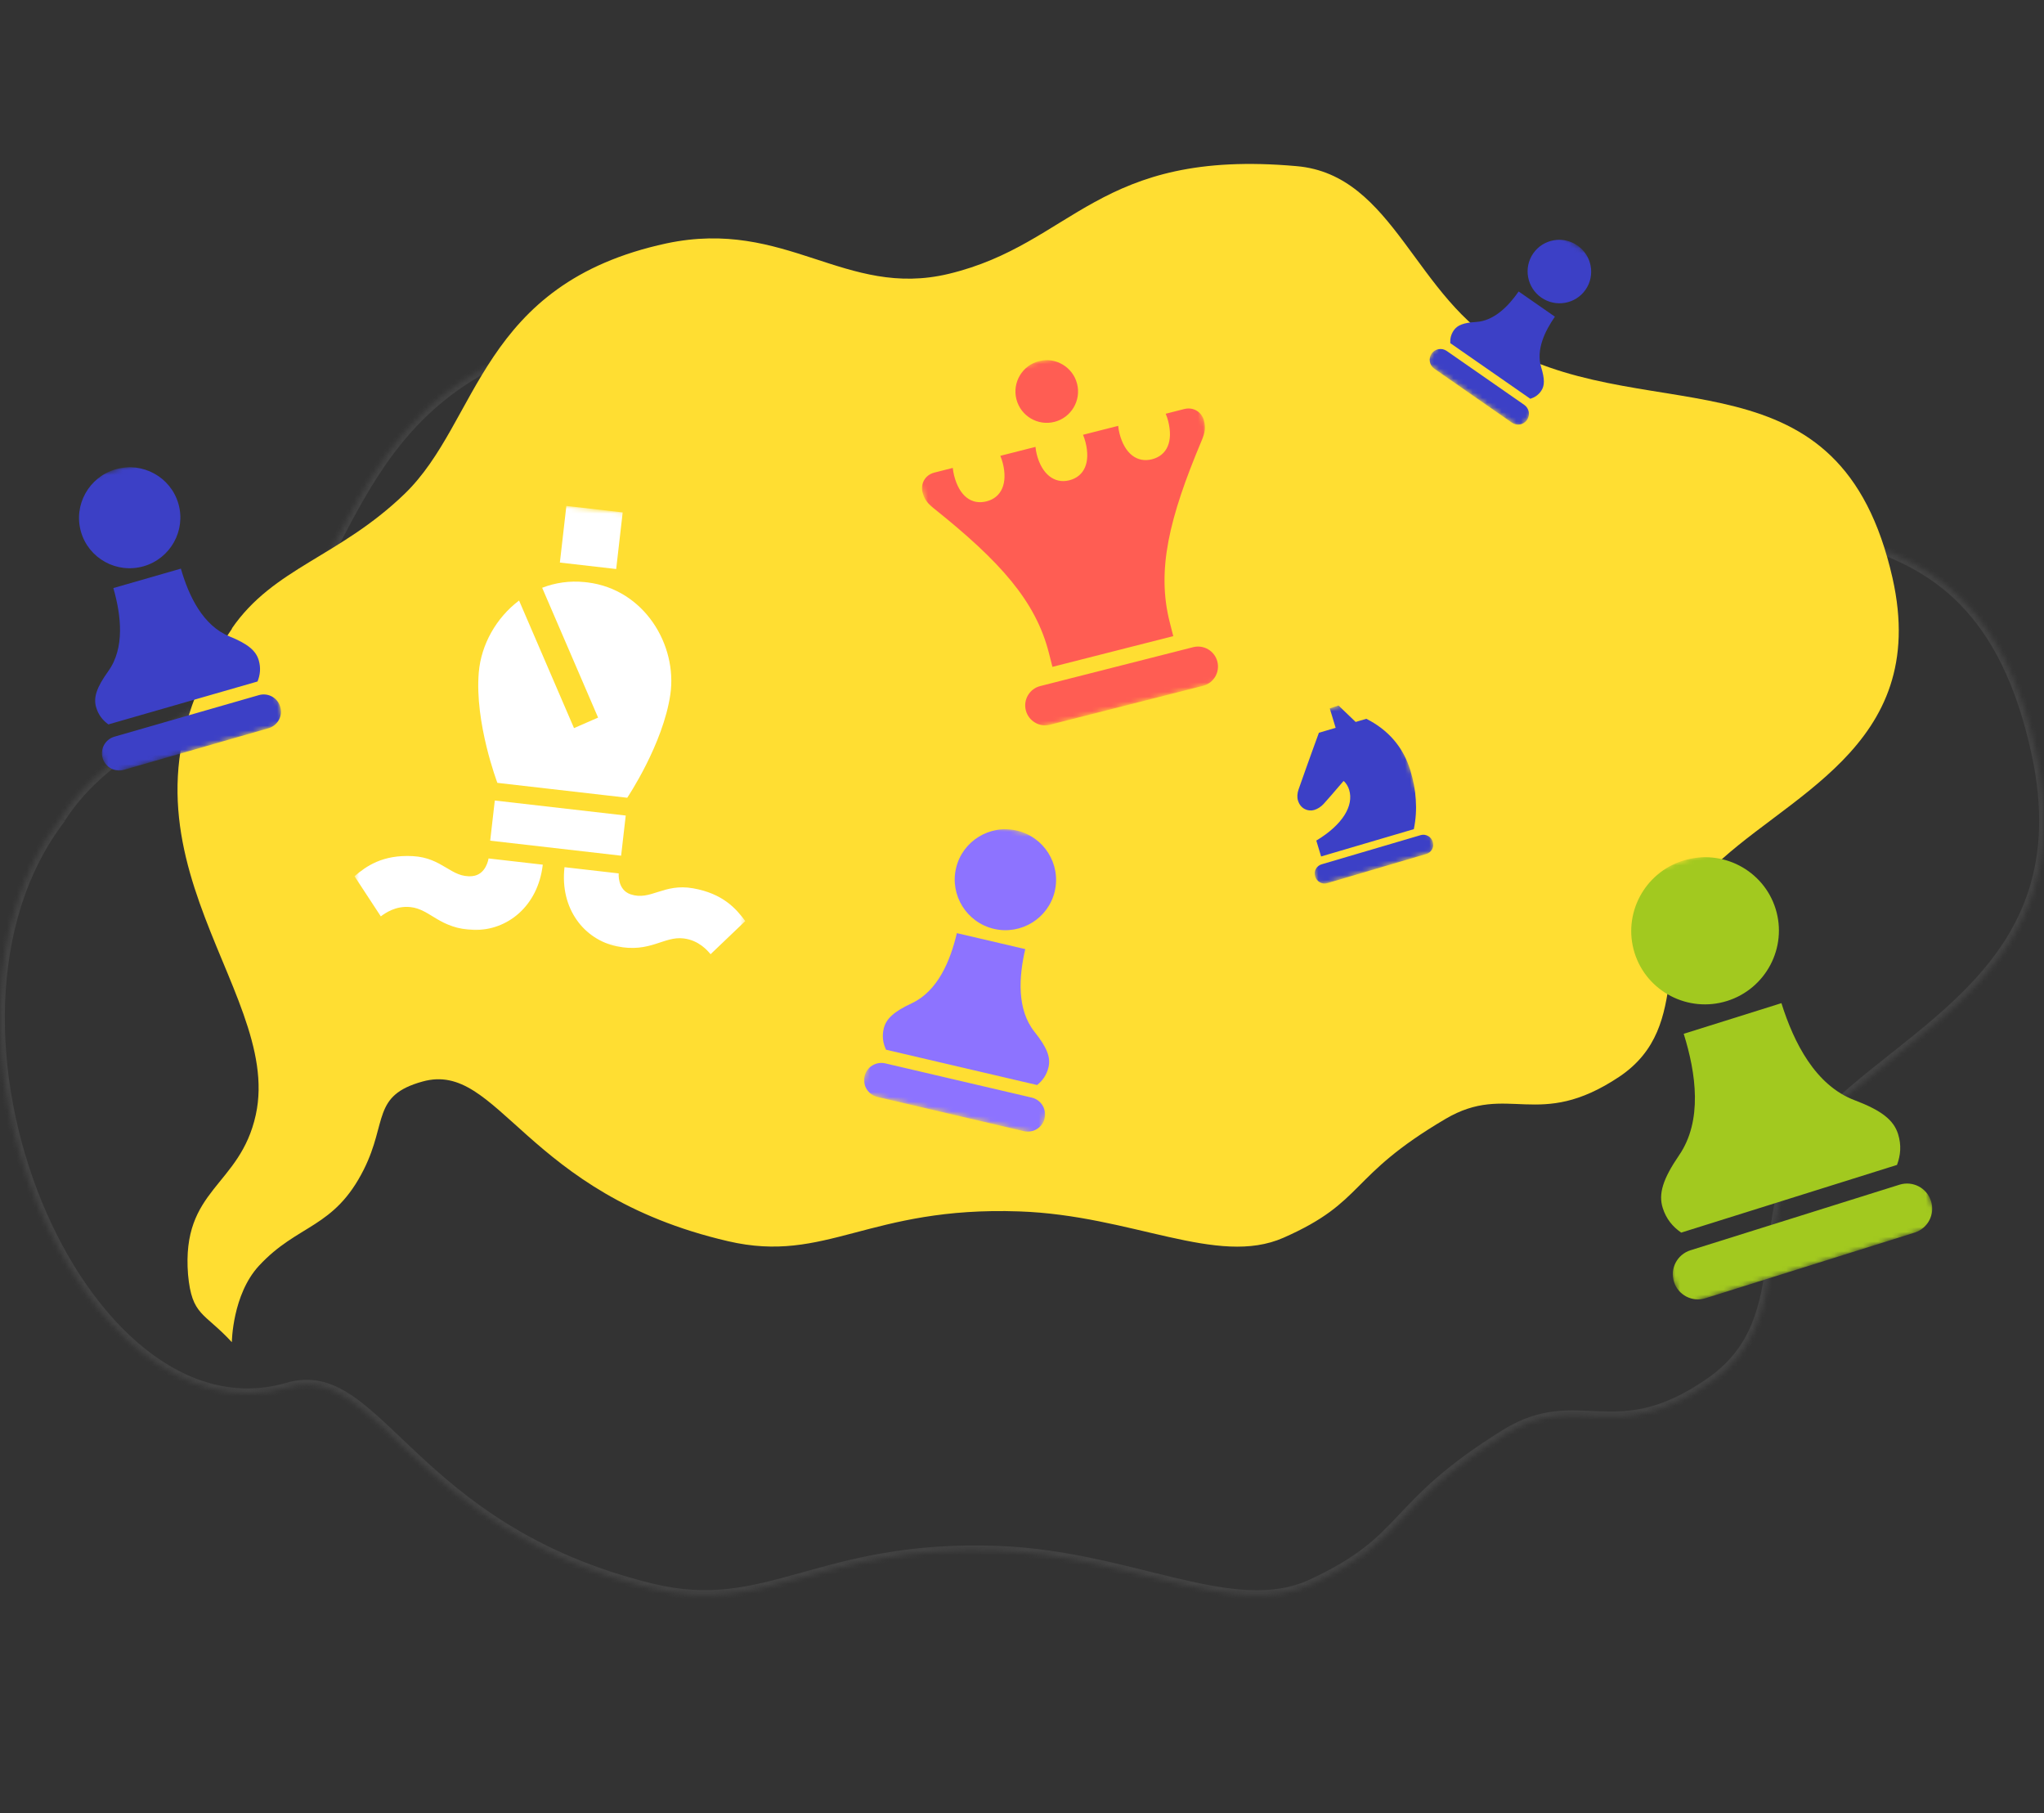
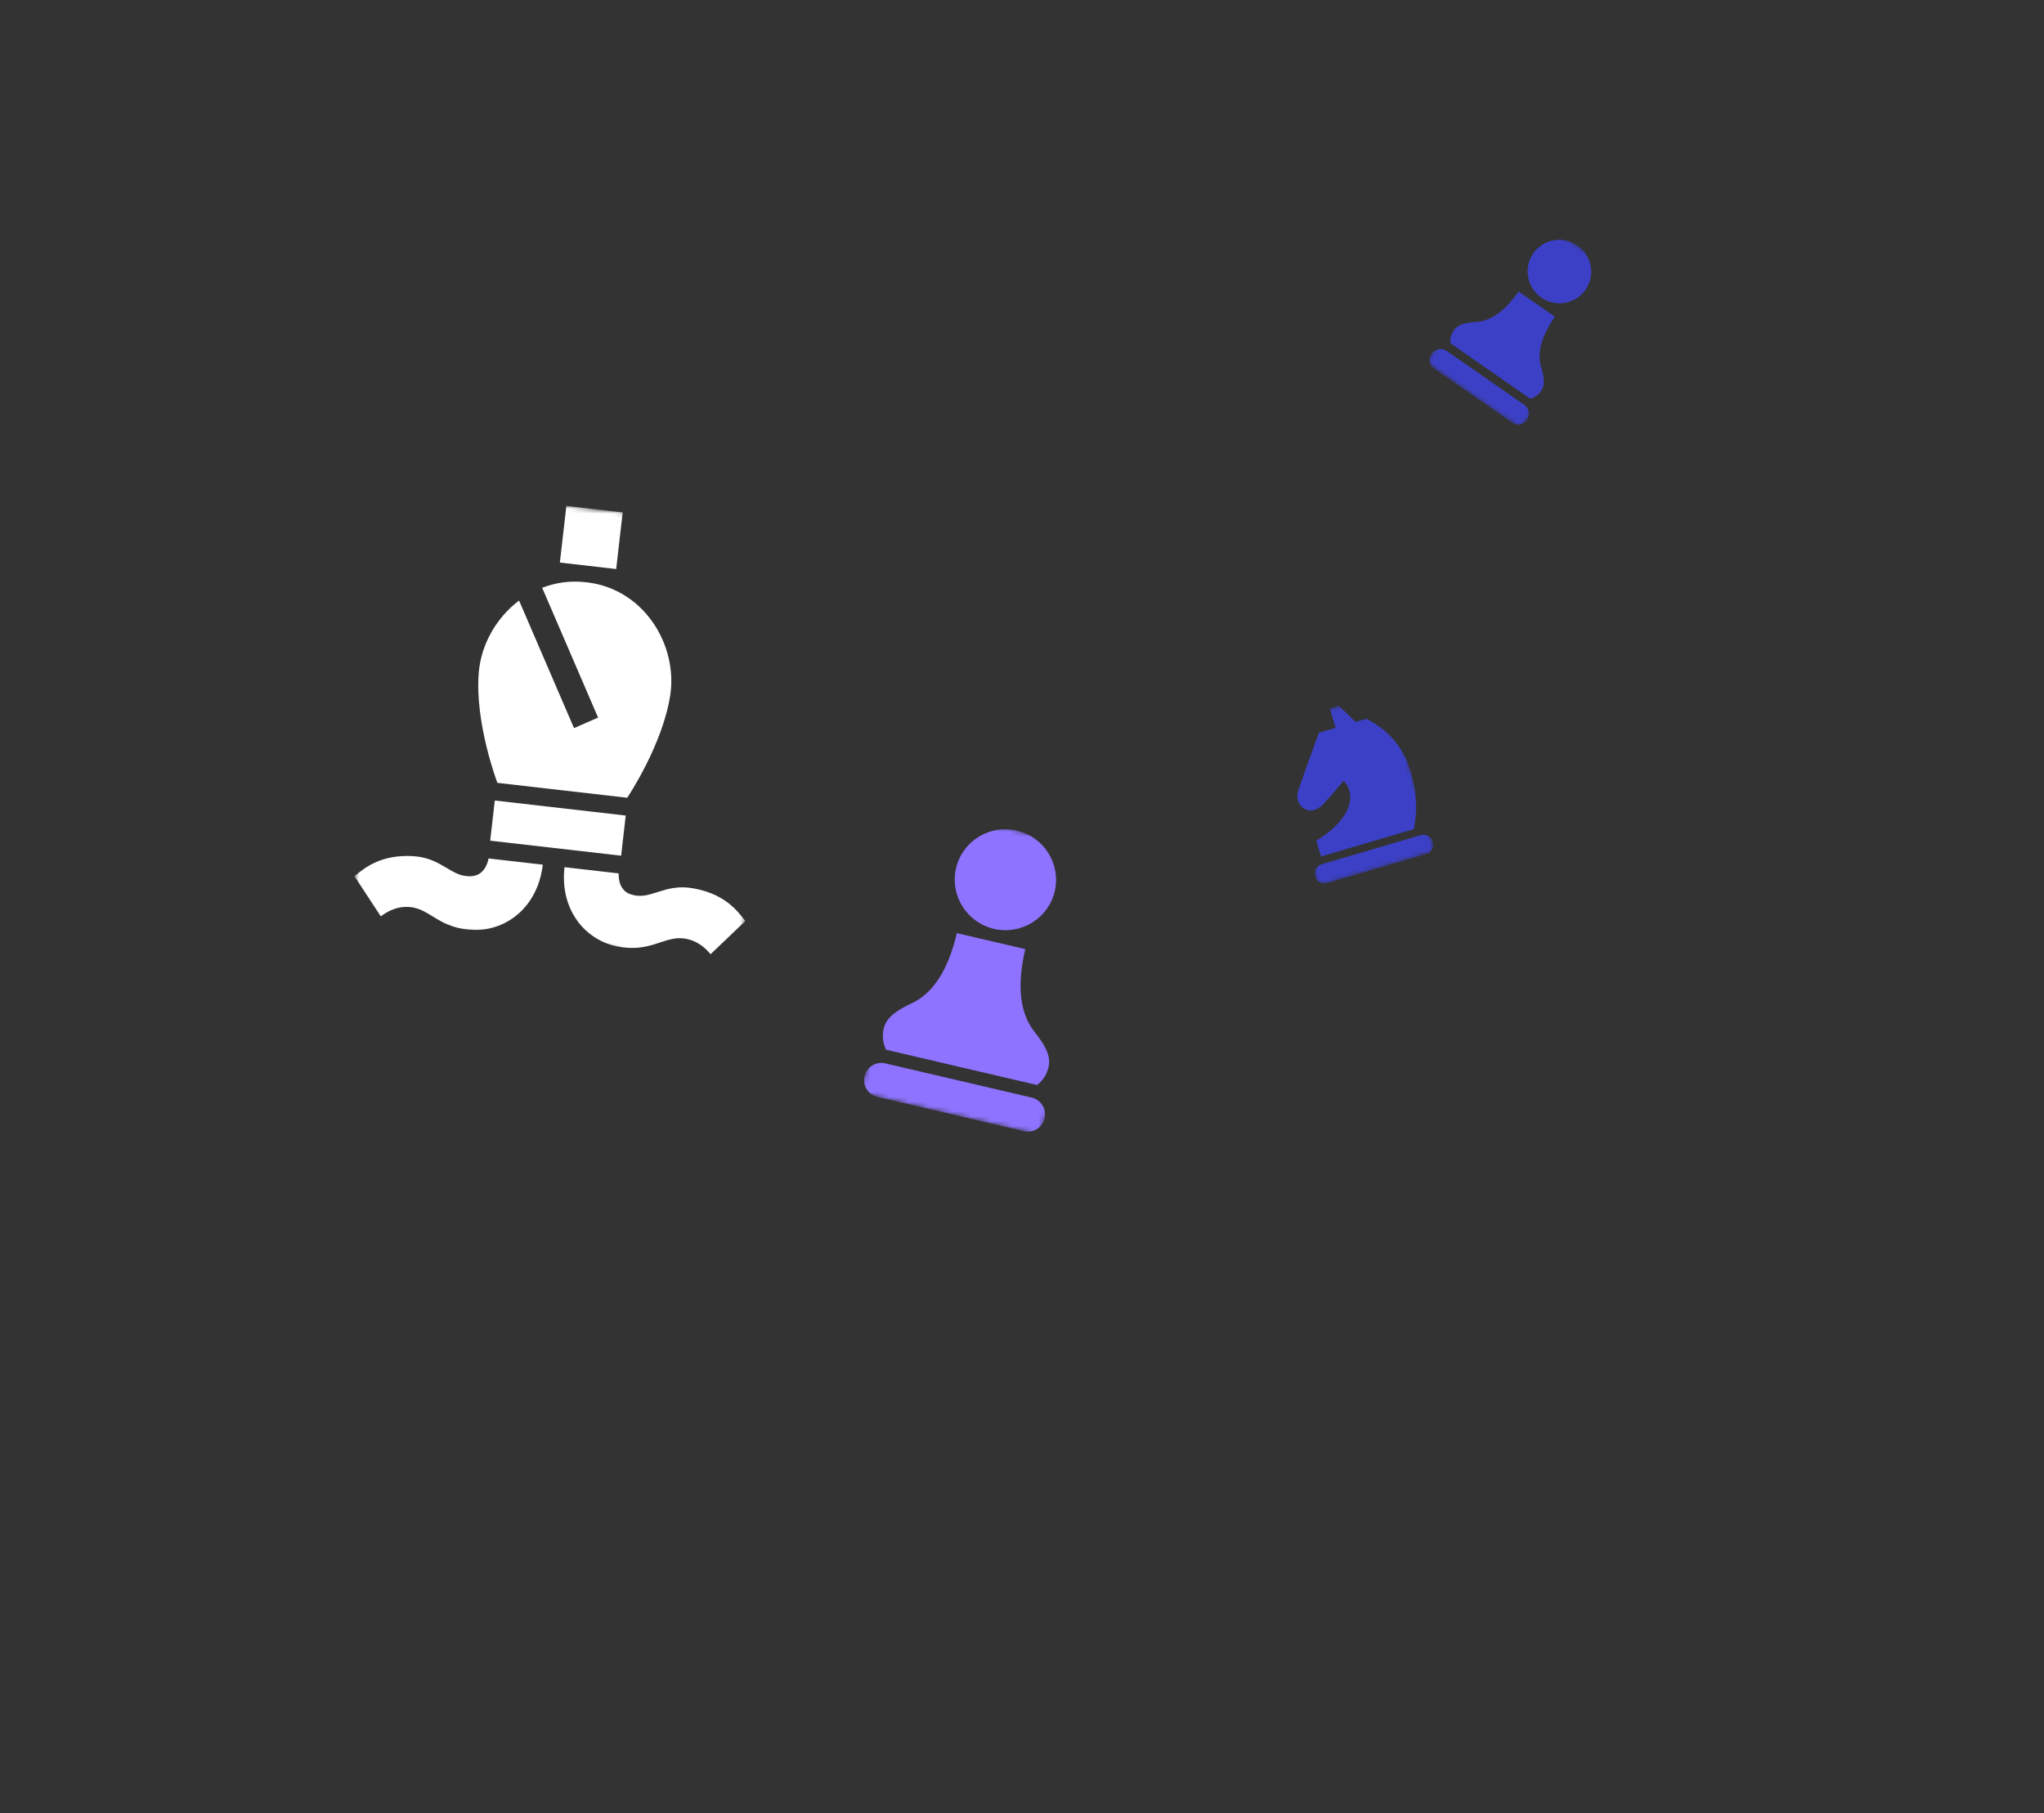
<svg xmlns="http://www.w3.org/2000/svg" xmlns:xlink="http://www.w3.org/1999/xlink" width="424px" height="376px" viewBox="0 0 424 376" version="1.1">
  <rect x="0" y="0" width="424" height="376" fill="#333333" stroke="none" />
  <title>clubs-landing-feature-1</title>
  <desc>Created with Sketch.</desc>
  <defs>
    <path d="M12.628,121.62 C22.957,105.773 39.093,103 55.249,86.538 C73.817,67.61 73.757,31.714 119.895,21.216 C149.434,14.613 163.943,35.654 189.544,29.161 C220.389,21.326 226.136,-3.566 275.369,1.078 C299.603,3.279 304.607,35.874 327.173,48.683 C363.846,69.503 409.562,48.221 422.463,108.502 C431.948,153.048 395.174,165.263 376.767,185.401 C361.957,201.621 373.994,225.016 355.045,238.486 C334.95,252.659 327.595,239.872 312.142,249.49 C287.868,264.588 292.51,270.993 272.154,280.478 C255.796,288.093 234.777,274.624 206.966,273.612 C169.77,272.225 159.321,287.345 135.087,281.381 C84.849,269.078 78.54,234.238 59.711,239.74 C16.728,252.264 -20.345,164.523 12.689,121.642" id="path-1" />
    <polygon id="path-3" points="24.726 0.348 0.326 7.536 10.396 40.726 34.796 33.537" />
-     <polygon id="path-5" points="37.44 0.021 0.579 10.625 17.271 68.647 54.131 58.043" />
    <polygon id="path-7" points="51.612 9.621 14.262 0.895 0.527 59.686 37.877 68.412" />
    <polygon id="path-9" points="42.12 13.796 22.334 0.042 0.684 31.186 20.47 44.94" />
    <polygon id="path-11" points="53.798 0.126 0.463 16.855 26.796 100.808 80.13 84.079" />
-     <polygon id="path-13" points="58.731 0.474 0.337 15.321 18.484 86.693 76.879 71.845" />
    <polygon id="path-15" points="91.863 10.244 10.802 0.947 0.526 90.542 81.588 99.838" />
  </defs>
  <g id="clubs-landing-feature-1" stroke="none" stroke-width="1" fill="none" fill-rule="evenodd">
    <g id="Group" opacity="0.5" transform="translate(0, 48)">
      <g id="Clipped">
        <mask id="mask-2" fill="white">
          <use xlink:href="#path-1" />
        </mask>
        <g id="Path" />
-         <path d="M55.249,86.538 L55.963,87.238 L55.963,87.238 L55.249,86.538 Z M119.895,21.216 L119.677,20.24 L119.673,20.241 L119.895,21.216 Z M189.544,29.161 L189.789,30.13 L189.79,30.13 L189.544,29.161 Z M275.369,1.078 L275.275,2.074 L275.278,2.074 L275.369,1.078 Z M327.173,48.683 L327.667,47.813 L327.667,47.813 L327.173,48.683 Z M422.463,108.502 L423.441,108.294 L423.441,108.293 L422.463,108.502 Z M376.767,185.401 L376.029,184.726 L376.029,184.726 L376.767,185.401 Z M355.045,238.486 L355.621,239.303 L355.624,239.301 L355.045,238.486 Z M312.142,249.49 L312.67,250.339 L312.671,250.339 L312.142,249.49 Z M272.154,280.478 L272.576,281.385 L272.576,281.385 L272.154,280.478 Z M206.966,273.612 L206.929,274.611 L206.929,274.611 L206.966,273.612 Z M135.087,281.381 L135.325,280.41 L135.324,280.409 L135.087,281.381 Z M59.711,239.74 L59.99,240.7 L59.991,240.7 L59.711,239.74 Z M13.466,122.166 C18.507,114.432 24.966,109.872 32.295,105.15 C39.612,100.437 47.791,95.565 55.963,87.238 L54.536,85.837 C46.552,93.972 38.585,98.719 31.212,103.469 C23.852,108.211 17.078,112.961 11.791,121.074 L13.466,122.166 Z M55.963,87.238 C60.71,82.4 64.242,76.502 67.576,70.296 C70.93,64.054 74.067,57.538 78.076,51.254 C86.037,38.778 97.352,27.371 120.117,22.191 L119.673,20.241 C96.3,25.559 84.576,37.349 76.39,50.178 C72.327,56.546 69.114,63.209 65.815,69.349 C62.496,75.525 59.073,81.212 54.536,85.837 L55.963,87.238 Z M120.113,22.192 C134.589,18.956 145.368,22.475 155.87,26.093 C166.361,29.706 176.661,33.46 189.789,30.13 L189.298,28.192 C176.825,31.355 167.071,27.835 156.522,24.202 C145.985,20.573 134.74,16.873 119.677,20.24 L120.113,22.192 Z M189.79,30.13 C205.391,26.167 214.806,17.817 226.062,11.306 C237.338,4.782 250.876,-0.228 275.275,2.074 L275.463,0.082 C250.629,-2.26 236.677,2.854 225.06,9.574 C213.424,16.306 204.542,24.32 189.297,28.192 L189.79,30.13 Z M275.278,2.074 C286.896,3.129 293.969,11.441 301.08,21.48 C308.112,31.407 315.152,43.009 326.68,49.552 L327.667,47.813 C316.628,41.547 309.883,30.447 302.712,20.324 C295.622,10.313 288.076,1.228 275.459,0.082 L275.278,2.074 Z M326.679,49.552 C335.988,54.837 345.846,57.436 355.529,59.318 C365.272,61.211 374.699,62.362 383.469,64.759 C392.184,67.141 400.069,70.716 406.574,77.352 C413.08,83.988 418.288,93.771 421.485,108.712 L423.441,108.293 C420.188,93.093 414.843,82.93 408.003,75.952 C401.162,68.973 392.907,65.265 383.996,62.83 C375.14,60.409 365.456,59.21 355.91,57.354 C346.304,55.487 336.695,52.939 327.667,47.813 L326.679,49.552 Z M421.485,108.711 C423.826,119.703 423.302,128.643 420.958,136.182 C418.613,143.725 414.425,149.931 409.341,155.425 C404.247,160.93 398.281,165.691 392.385,170.371 C386.513,175.031 380.695,179.621 376.029,184.726 L377.505,186.075 C382.043,181.111 387.724,176.623 393.628,171.937 C399.507,167.271 405.594,162.418 410.809,156.784 C416.033,151.139 420.41,144.68 422.868,136.775 C425.327,128.866 425.843,119.574 423.441,108.294 L421.485,108.711 Z M376.029,184.726 C368.367,193.118 367.665,203.387 366.466,212.849 C365.258,222.39 363.563,231.204 354.465,237.671 L355.624,239.301 C365.476,232.298 367.237,222.68 368.45,213.1 C369.674,203.443 370.358,193.904 377.506,186.075 L376.029,184.726 Z M354.468,237.669 C349.529,241.152 345.413,242.952 341.793,243.862 C338.171,244.773 334.995,244.807 331.888,244.697 C325.653,244.476 319.638,243.647 311.614,248.641 L312.671,250.339 C320.099,245.716 325.489,246.471 331.817,246.696 C334.993,246.808 338.389,246.781 342.281,245.802 C346.174,244.823 350.513,242.906 355.621,239.303 L354.468,237.669 Z M311.614,248.641 C299.372,256.255 294.396,261.7 289.952,266.402 C285.586,271.02 281.757,274.9 271.731,279.572 L272.576,281.385 C282.906,276.571 286.934,272.506 291.405,267.776 C295.797,263.129 300.638,257.823 312.67,250.339 L311.614,248.641 Z M271.732,279.572 C263.903,283.216 254.884,281.855 244.085,279.307 C233.375,276.781 221.034,273.123 207.002,272.612 L206.929,274.611 C220.709,275.113 232.783,278.696 243.625,281.254 C254.378,283.79 264.046,285.356 272.576,281.385 L271.732,279.572 Z M207.003,272.612 C188.243,271.913 176.208,275.383 165.898,278.249 C155.62,281.107 147.171,283.325 135.325,280.41 L134.848,282.352 C147.237,285.401 156.129,283.041 166.434,280.176 C176.706,277.32 188.493,273.924 206.929,274.611 L207.003,272.612 Z M135.324,280.409 C110.44,274.315 96.453,262.656 86.304,253.154 C81.258,248.429 77.037,244.108 72.922,241.363 C68.732,238.568 64.502,237.298 59.43,238.78 L59.991,240.7 C64.333,239.431 67.953,240.453 71.812,243.027 C75.746,245.651 79.772,249.778 84.937,254.614 C95.21,264.232 109.495,276.143 134.849,282.352 L135.324,280.409 Z M59.431,238.78 C49.072,241.798 39.024,238.805 30.206,231.817 C21.372,224.817 13.829,213.842 8.619,201.089 C-1.82,175.537 -2.734,143.3 13.481,122.252 L11.896,121.031 C-4.922,142.864 -3.816,175.939 6.768,201.846 C12.069,214.823 19.79,226.116 28.964,233.385 C38.153,240.666 48.858,243.944 59.99,240.7 L59.431,238.78 Z" id="Shape" fill="#525252" fill-rule="nonzero" mask="url(#mask-2)" />
      </g>
    </g>
-     <path d="M48.093,130.339 C56.775,117.734 70.339,115.528 83.919,102.433 C99.526,87.378 99.475,58.825 138.257,50.474 C163.086,45.222 175.281,61.958 196.8,56.794 C222.728,50.562 227.558,30.762 268.941,34.456 C289.311,36.206 293.517,62.133 312.486,72.322 C343.311,88.883 381.738,71.954 392.582,119.905 C400.554,155.338 369.644,165.054 354.172,181.072 C341.724,193.975 351.841,212.584 335.913,223.298 C319.022,234.572 312.84,224.401 299.851,232.051 C279.447,244.061 283.349,249.155 266.238,256.7 C252.489,262.758 234.821,252.044 211.445,251.238 C180.18,250.135 171.396,262.162 151.026,257.418 C108.799,247.632 103.495,219.919 87.669,224.296 C77.129,227.202 80.406,232.664 75.49,242.503 C69.308,254.862 61.792,253.777 53.718,262.513 C48.195,268.482 48.093,278.358 48.093,278.358 C42.324,272.105 39.801,272.946 39.006,264.333 C37.604,246.494 49.782,246.144 53.059,231.211 C58.971,204.303 17.69,174.525 48.144,130.356" id="Path" fill="#FFDE32" fill-rule="nonzero" />
    <g id="Clipped" transform="translate(263, 143)">
      <mask id="mask-4" fill="white">
        <use xlink:href="#path-3" />
      </mask>
      <g id="Path" />
      <path d="M6.247,23.035 C6.035,22.337 6.093,21.513 6.374,20.714 C8.638,14.258 10.587,8.971 10.587,8.971 L14.063,7.947 L12.839,3.916 L14.653,3.315 L18.211,6.728 L20.432,6.073 C24.95,8.37 28.082,11.899 29.58,16.836 C30.756,20.711 31.135,24.855 30.278,28.96 L11.047,34.625 L10.048,31.333 C15.572,28.008 17.854,24.064 16.867,20.812 C16.655,20.114 16.242,19.39 15.703,18.969 C13.495,21.544 12.343,22.889 11.565,23.731 C11.009,24.33 10.327,24.773 9.601,24.987 C8.304,25.37 6.755,24.7 6.251,23.037 L6.247,23.035 Z M31.692,30.202 L11.146,36.255 C10.082,36.569 9.484,37.698 9.811,38.775 C10.138,39.852 11.267,40.472 12.33,40.159 L32.877,34.106 C33.94,33.793 34.538,32.664 34.211,31.587 C33.884,30.509 32.755,29.889 31.692,30.202 Z" id="Shape" fill="#3C40C6" fill-rule="nonzero" mask="url(#mask-4)" />
    </g>
    <g id="Clipped" transform="translate(5, 92)">
      <mask id="mask-6" fill="white">
        <use xlink:href="#path-5" />
      </mask>
      <g id="Path" />
      <path d="M11.797,18.287 C10.201,12.742 13.437,6.926 19.009,5.323 C24.582,3.72 30.413,6.928 32.008,12.473 C33.604,18.018 30.368,23.834 24.796,25.437 C19.223,27.04 13.392,23.833 11.797,18.287 Z M18.513,29.961 C20.151,35.654 20.918,42.397 17.447,47.219 C15.048,50.553 14.354,52.64 14.935,54.66 C15.392,56.247 16.292,57.369 17.484,58.238 L48.42,49.338 C48.968,47.969 49.134,46.541 48.677,44.953 C48.095,42.93 46.399,41.534 42.595,39.984 C37.09,37.745 34.16,31.624 32.522,25.931 L18.513,29.961 Z M48.7,52.163 L18.747,60.78 C16.838,61.329 15.735,63.31 16.282,65.21 C16.828,67.109 18.815,68.202 20.724,67.653 L50.678,59.036 C52.587,58.487 53.689,56.505 53.143,54.606 C52.596,52.706 50.609,51.614 48.7,52.163 Z" id="Shape" fill="#3C40C6" fill-rule="nonzero" mask="url(#mask-6)" />
    </g>
    <g id="Clipped" transform="translate(178, 167)">
      <mask id="mask-8" fill="white">
        <use xlink:href="#path-7" />
      </mask>
      <g id="Path" />
-       <path d="M20.316,13.056 C21.629,7.437 27.291,3.939 32.937,5.258 C38.584,6.577 42.109,12.222 40.797,17.841 C39.484,23.46 33.822,26.958 28.176,25.639 C22.529,24.32 19.004,18.675 20.316,13.056 Z M20.484,26.523 C19.137,32.291 16.516,38.552 11.135,41.068 C7.414,42.807 5.79,44.291 5.312,46.338 C4.936,47.946 5.174,49.365 5.791,50.704 L37.138,58.028 C38.284,57.1 39.126,55.934 39.501,54.326 C39.98,52.276 39.181,50.229 36.616,47.021 C32.904,42.38 33.332,35.608 34.679,29.839 L20.484,26.523 Z M36.005,60.63 L5.653,53.539 C3.719,53.087 1.79,54.279 1.34,56.204 C0.891,58.129 2.092,60.052 4.026,60.504 L34.377,67.595 C36.312,68.047 38.241,66.855 38.69,64.93 C39.14,63.005 37.939,61.082 36.005,60.63 Z" id="Shape" fill="#8D73FF" fill-rule="nonzero" mask="url(#mask-8)" />
+       <path d="M20.316,13.056 C21.629,7.437 27.291,3.939 32.937,5.258 C38.584,6.577 42.109,12.222 40.797,17.841 C39.484,23.46 33.822,26.958 28.176,25.639 C22.529,24.32 19.004,18.675 20.316,13.056 Z M20.484,26.523 C19.137,32.291 16.516,38.552 11.135,41.068 C7.414,42.807 5.79,44.291 5.312,46.338 C4.936,47.946 5.174,49.365 5.791,50.704 L37.138,58.028 C38.284,57.1 39.126,55.934 39.501,54.326 C39.98,52.276 39.181,50.229 36.616,47.021 C32.904,42.38 33.332,35.608 34.679,29.839 L20.484,26.523 M36.005,60.63 L5.653,53.539 C3.719,53.087 1.79,54.279 1.34,56.204 C0.891,58.129 2.092,60.052 4.026,60.504 L34.377,67.595 C36.312,68.047 38.241,66.855 38.69,64.93 C39.14,63.005 37.939,61.082 36.005,60.63 Z" id="Shape" fill="#8D73FF" fill-rule="nonzero" mask="url(#mask-8)" />
    </g>
    <g id="Clipped" transform="translate(295, 44)">
      <mask id="mask-10" fill="white">
        <use xlink:href="#path-9" />
      </mask>
      <g id="Path" />
      <path d="M23.05,8.546 C25.119,5.57 29.236,4.84 32.227,6.919 C35.218,8.998 35.968,13.112 33.899,16.088 C31.83,19.065 27.713,19.795 24.722,17.716 C21.731,15.636 20.981,11.523 23.05,8.546 Z M20.026,16.449 C17.902,19.504 14.92,22.552 11.195,22.774 C8.619,22.927 7.327,23.417 6.573,24.501 C5.981,25.353 5.791,26.236 5.84,27.162 L22.446,38.705 C23.33,38.429 24.092,37.943 24.684,37.091 C25.439,36.005 25.447,34.625 24.693,32.157 C23.601,28.587 25.421,24.732 27.545,21.676 L20.026,16.449 Z M21.181,39.962 L5.103,28.785 C4.078,28.073 2.676,28.322 1.967,29.341 C1.258,30.361 1.514,31.762 2.538,32.474 L18.616,43.651 C19.641,44.363 21.043,44.115 21.752,43.095 C22.461,42.075 22.205,40.674 21.181,39.962 Z" id="Shape" fill="#3C40C6" fill-rule="nonzero" mask="url(#mask-10)" />
    </g>
    <g id="Clipped" transform="translate(322, 170)">
      <mask id="mask-12" fill="white">
        <use xlink:href="#path-11" />
      </mask>
      <g id="Path" />
-       <path d="M17.072,27.629 C14.556,19.605 19.068,11.02 27.131,8.491 C35.193,5.962 43.801,10.432 46.317,18.456 C48.834,26.48 44.322,35.065 36.259,37.594 C28.196,40.123 19.589,35.653 17.072,27.629 Z M27.263,44.404 C29.846,52.64 31.198,62.438 26.309,69.584 C22.93,74.524 21.991,77.589 22.908,80.512 C23.628,82.809 24.978,84.412 26.745,85.636 L71.507,71.596 C72.258,69.582 72.45,67.495 71.73,65.199 C70.812,62.271 68.292,60.295 62.697,58.17 C54.598,55.099 50.117,46.283 47.533,38.046 L27.263,44.404 Z M72.014,75.701 L28.673,89.295 C25.911,90.162 24.374,93.087 25.236,95.835 C26.098,98.584 29.031,100.107 31.792,99.241 L75.134,85.647 C77.895,84.78 79.433,81.855 78.571,79.107 C77.709,76.358 74.776,74.835 72.014,75.701 Z" id="Shape" fill="#A2C91F" fill-rule="nonzero" mask="url(#mask-12)" />
    </g>
    <g id="Clipped" transform="translate(186, 67)">
      <mask id="mask-14" fill="white">
        <use xlink:href="#path-13" />
      </mask>
      <g id="Path" />
      <path d="M29.531,7.898 C26.062,8.78 23.957,12.323 24.84,15.798 C25.724,19.273 29.264,21.376 32.733,20.494 C36.202,19.612 38.311,16.069 37.428,12.597 C36.546,9.126 33.003,7.016 29.531,7.898 Z M61.499,67.221 L29.78,75.286 C27.568,75.848 26.23,78.101 26.793,80.315 C27.355,82.528 29.608,83.868 31.82,83.305 L63.538,75.241 C65.75,74.678 67.088,72.425 66.526,70.212 C65.963,67.998 63.711,66.658 61.499,67.221 Z M55.811,18.811 C56.015,19.291 56.188,19.799 56.324,20.334 C57.402,24.573 56.076,27.459 52.962,28.251 C49.847,29.043 47.279,27.043 46.226,22.901 C46.091,22.37 46.001,21.841 45.949,21.318 L38.657,23.172 C38.86,23.653 39.034,24.16 39.17,24.695 C40.245,28.924 38.922,31.82 35.807,32.612 C32.692,33.404 30.09,31.269 29.071,27.263 C28.936,26.731 28.846,26.203 28.795,25.68 L21.502,27.534 C21.706,28.015 21.879,28.522 22.015,29.057 C23.068,33.199 21.768,36.182 18.653,36.974 C15.538,37.766 13.004,35.899 11.917,31.625 C11.782,31.093 11.692,30.565 11.64,30.042 L7.831,31.01 C5.803,31.526 4.937,33.414 5.366,35.1 C5.737,36.559 6.385,37.378 7.767,38.481 C21.437,49.407 28.839,57.639 31.581,68.424 L32.313,71.301 L57.378,64.928 L56.646,62.051 C53.904,51.266 56.475,40.498 63.266,24.369 C63.952,22.737 64.13,21.708 63.759,20.248 C63.332,18.567 61.668,17.317 59.627,17.837 L55.81,18.807 L55.811,18.811 Z" id="Shape" fill="#FF5D53" fill-rule="nonzero" mask="url(#mask-14)" />
    </g>
    <g id="Clipped" transform="translate(72, 100)">
      <mask id="mask-16" fill="white">
        <use xlink:href="#path-15" />
      </mask>
      <g id="Path" />
      <path d="M55.82,18.012 L44.138,16.672 L45.485,4.925 L57.167,6.265 L55.82,18.012 Z M57.799,69.138 L30.64,66.023 L29.685,74.35 L56.844,77.465 L57.799,69.138 Z M40.591,79.327 L29.344,78.037 C29.344,78.037 28.877,81.427 25.958,81.704 C21.581,82.118 19.856,77.887 13.614,77.553 C7.372,77.224 3.975,79.63 1.538,81.726 L6.993,90.05 C7.823,89.438 10.008,87.808 13.127,88.122 C17.309,88.546 19.208,92.684 26.323,92.858 C33.15,93.024 39.596,88.006 40.591,79.327 Z M55.937,96.254 C62.906,97.696 65.69,94.09 69.862,94.629 C72.972,95.029 74.732,97.107 75.401,97.896 L82.599,91.023 C80.695,88.429 77.932,85.316 71.776,84.228 C65.62,83.14 62.983,86.871 58.813,85.477 C56.032,84.545 56.345,81.138 56.345,81.138 L45.098,79.848 C44.103,88.527 49.245,94.874 55.932,96.258 L55.937,96.254 Z M49.864,20.79 L49.314,20.727 C46.141,20.393 43.157,20.863 40.465,21.9 L52.066,48.824 L47.072,51.004 L35.673,24.547 C30.934,28.115 27.805,33.683 27.317,39.446 C26.428,49.9 31.176,62.359 31.176,62.359 L58.11,65.448 C58.11,65.448 65.551,54.387 67.057,44.003 C68.536,33.778 61.679,22.249 49.869,20.786 L49.864,20.79 Z" id="Shape" fill="#FFFFFF" fill-rule="nonzero" mask="url(#mask-16)" />
    </g>
  </g>
</svg>